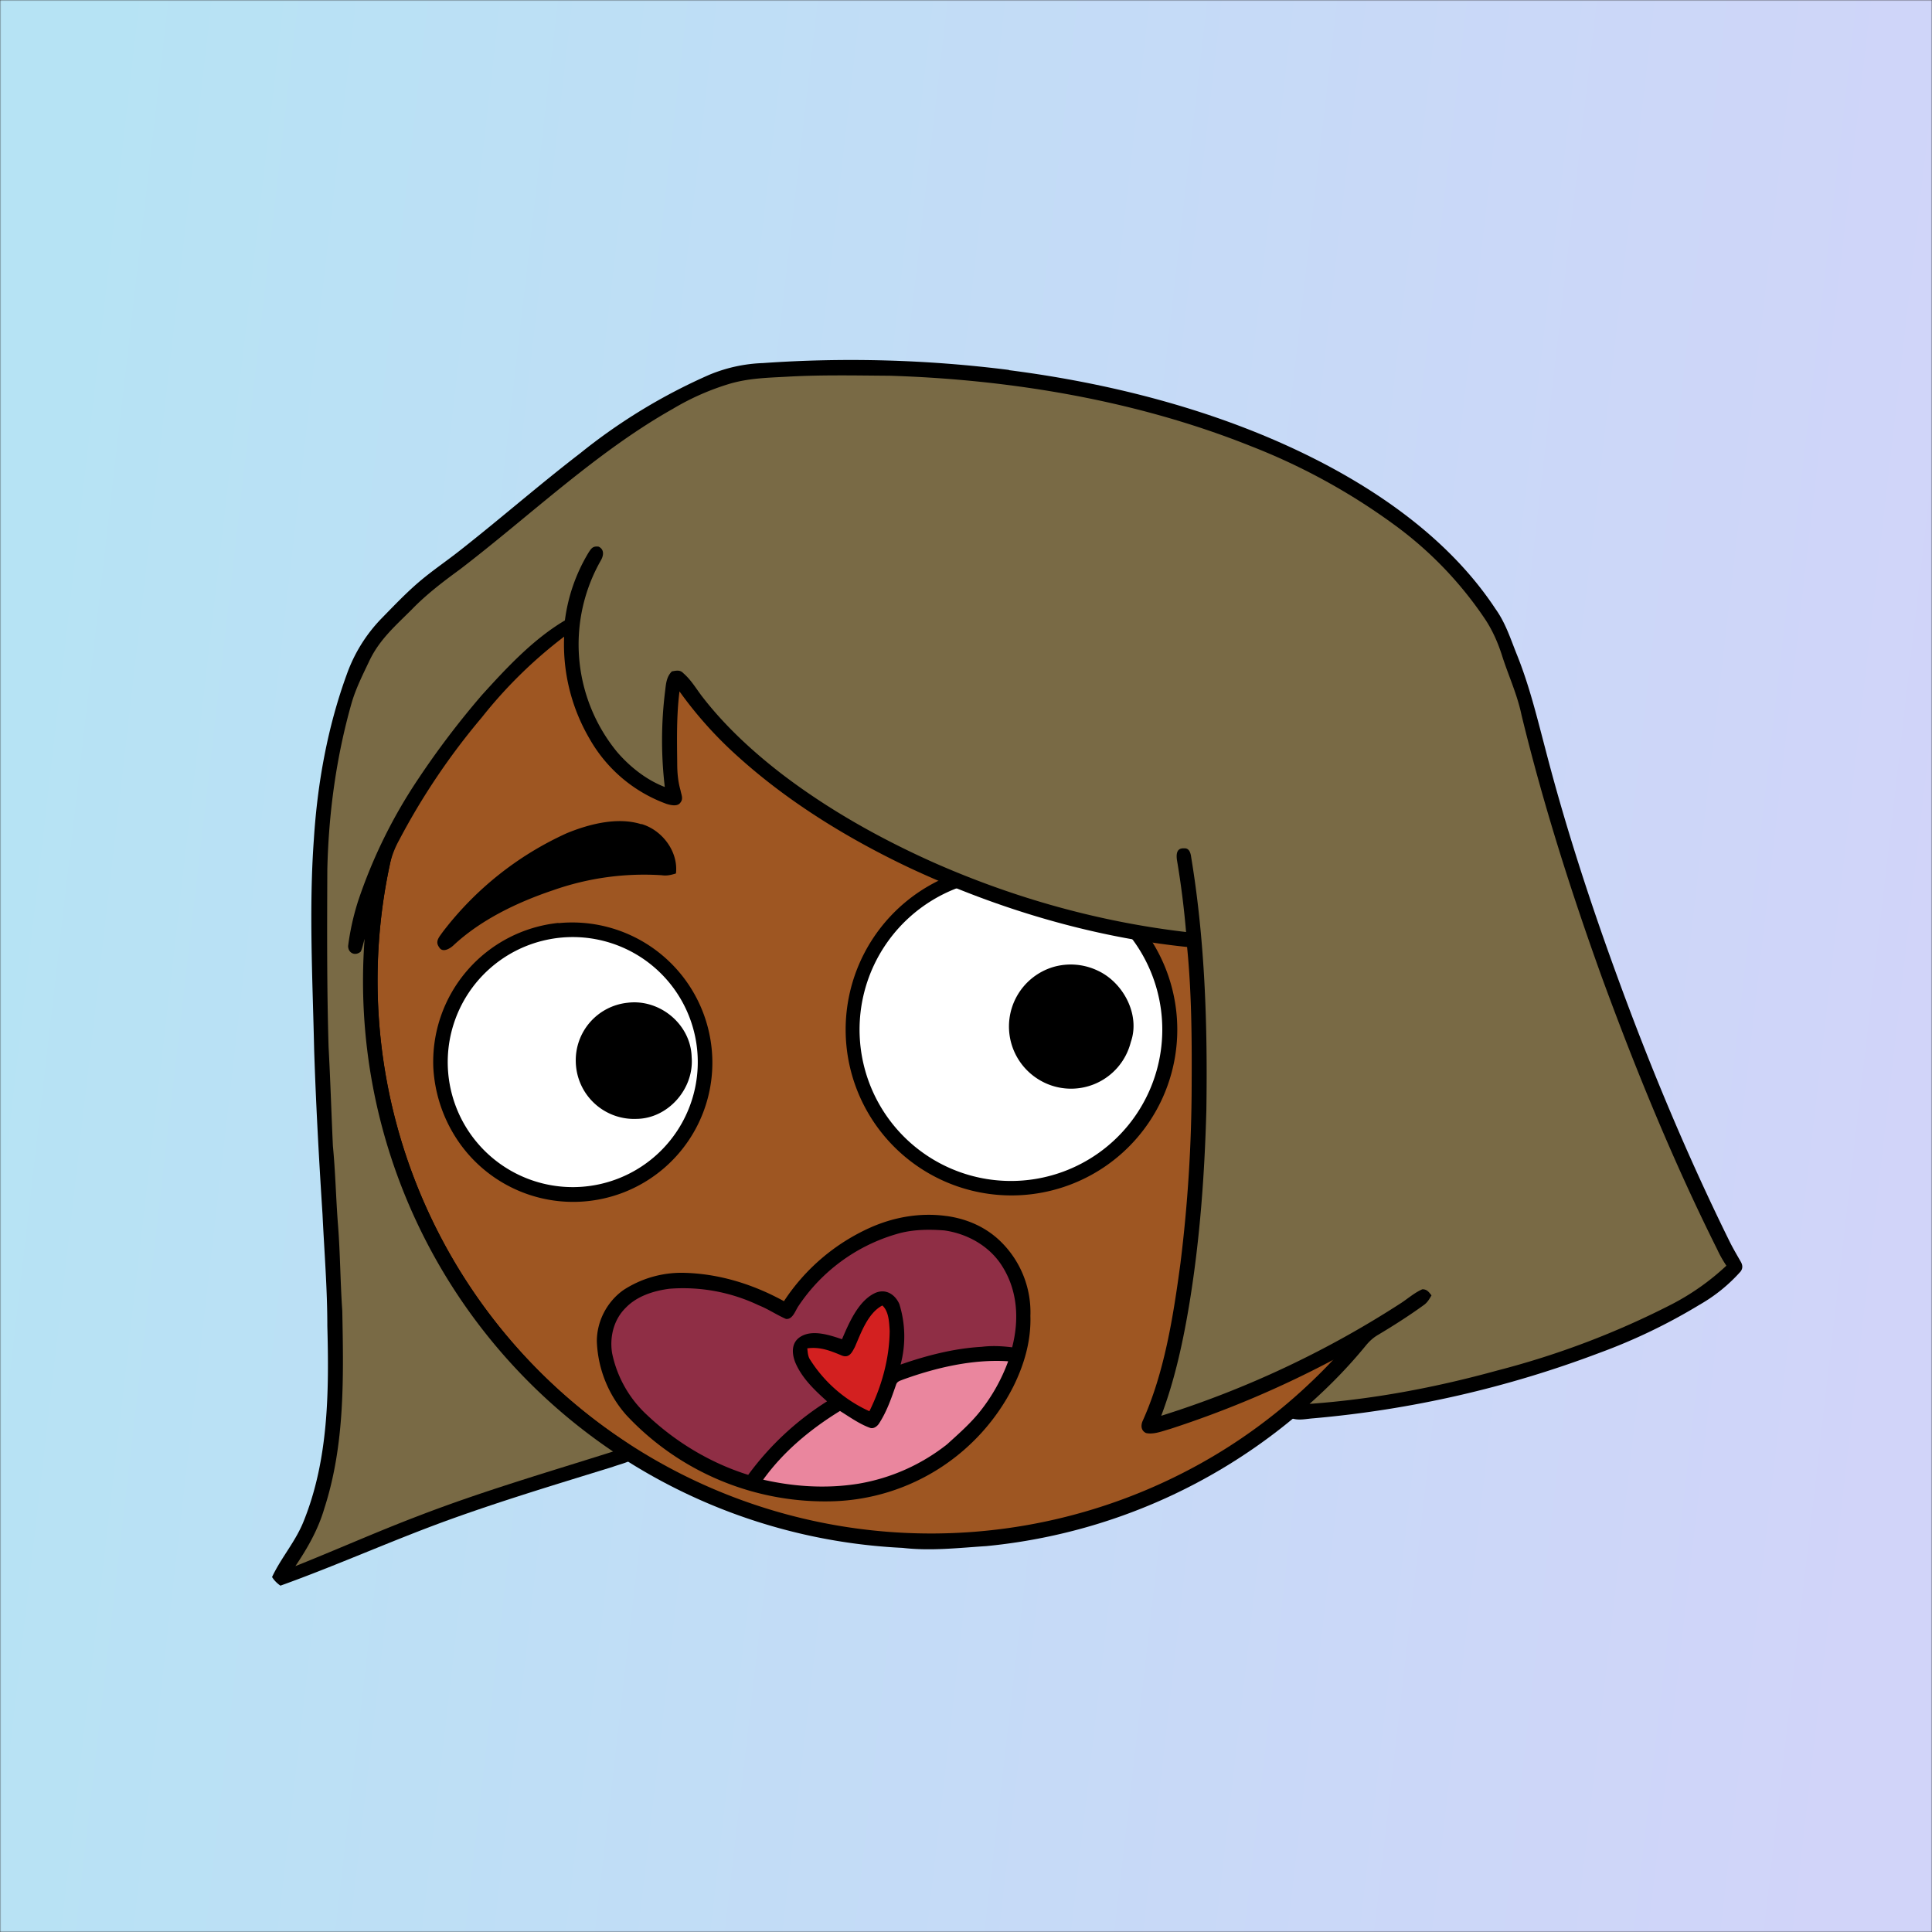
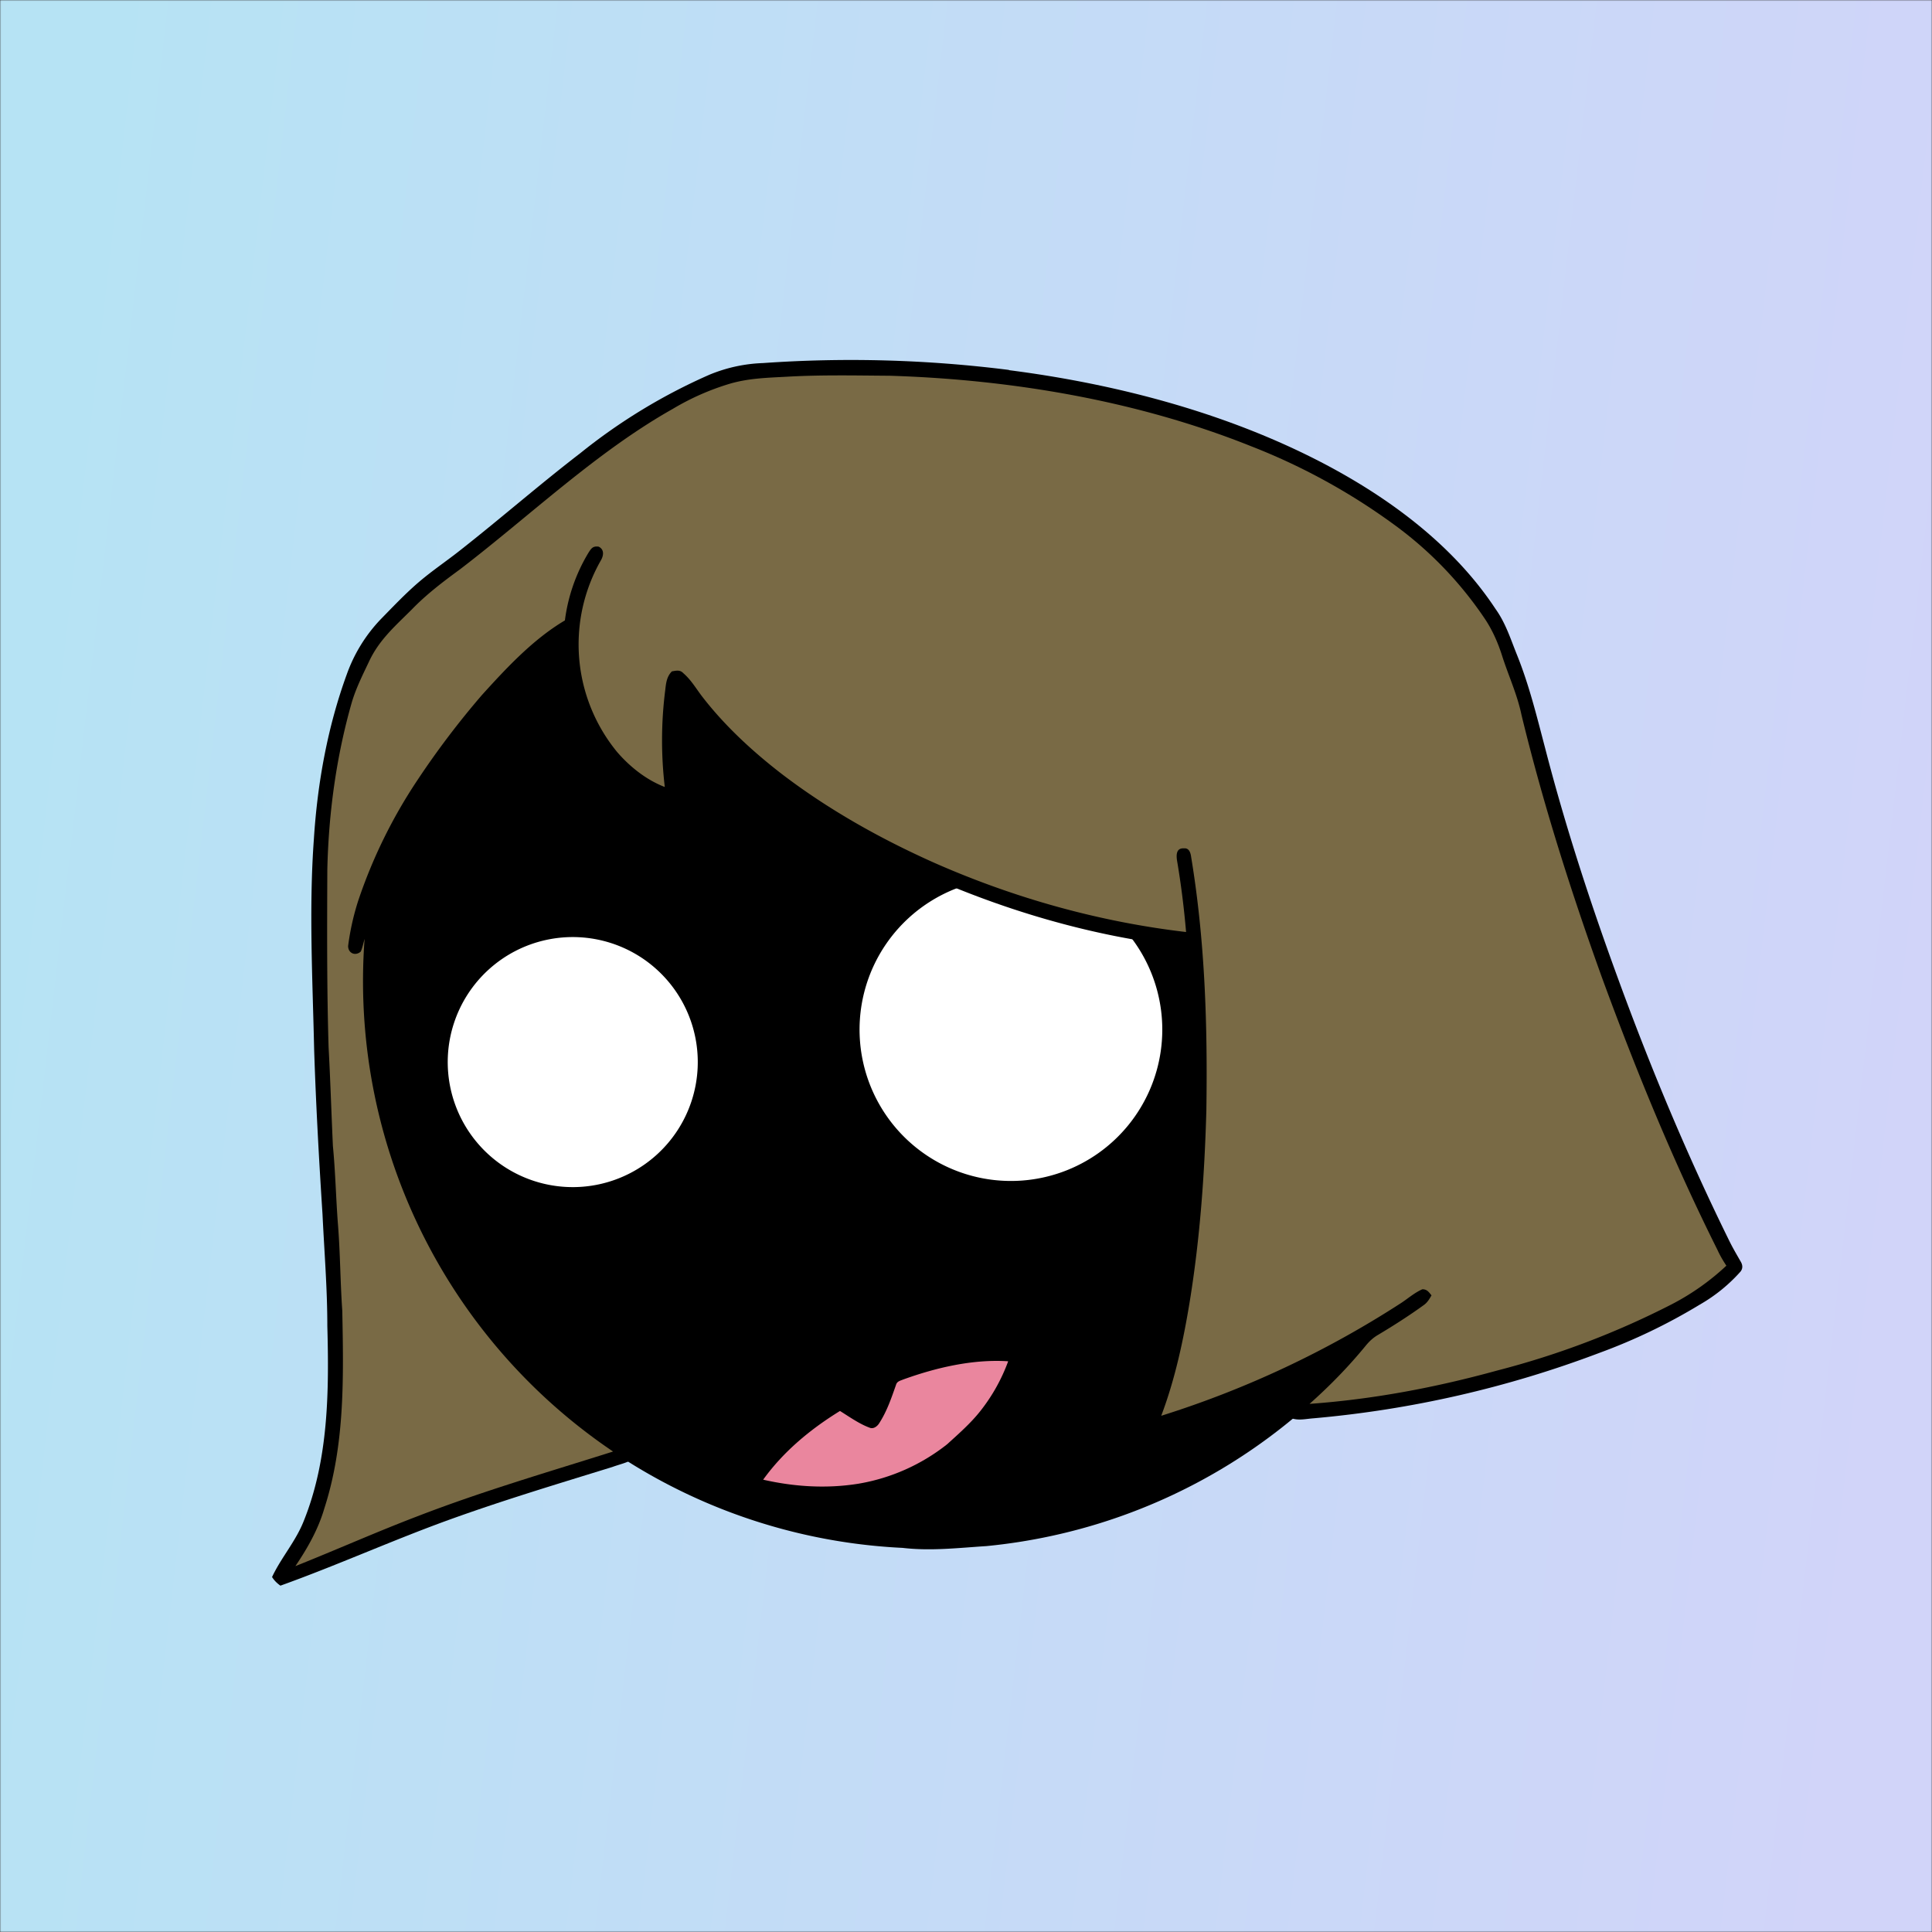
<svg xmlns="http://www.w3.org/2000/svg" viewBox="0 0 762 762" fill="none" shape-rendering="auto">
  <rect x="0" y="0" width="762" height="762" fill="#333333" stroke="none" />
  <mask id="viewboxMask">
    <rect width="762" height="762" rx="0" ry="0" x="0" y="0" fill="#fff" />
  </mask>
  <g mask="url(#viewboxMask)">
    <rect fill="url(#backgroundLinear)" width="762" height="762" x="0" y="0" />
    <defs>
      <linearGradient id="backgroundLinear" gradientTransform="rotate(186 0.5 0.5)">
        <stop stop-color="#d1d4f9" />
        <stop offset="1" stop-color="#b6e3f4" />
      </linearGradient>
    </defs>
    <path d="M396 164.8a224.8 224.8 0 0 1 104.8 42.4c6.2 4.9 12.5 9.4 18 15a225.4 225.4 0 0 1 71.8 149 58.5 58.5 0 0 1 50.9 42.2 71 71 0 0 1-27.6 76.5c-11 7.7-24.5 12-38 11.7-5 0-10-1.6-15-1.8-1.9 2.2-3.3 4.9-4.8 7.3A223.3 223.3 0 0 1 389 609.8c-11 .7-21.9 2-33 .7a223.7 223.7 0 0 1-178.8-342.3A223.4 223.4 0 0 1 352 163.5c14.6-1.4 29.4-.3 44 1.3Z" fill="#000" />
-     <path fill-rule="evenodd" clip-rule="evenodd" d="M498.8 213.2A216 216 0 0 0 363 169c-13-.2-26.2 1.6-39 4a218 218 0 0 0-113.6 365.5 218.5 218.5 0 0 0 260.4 40.2c35-18.8 64.2-47.3 84.4-81.5l-3-1.6c-2.8-1.4-5.7-3-8-5-2.2-2-.3-5.8 2.7-4.7 1.5.7 3 1.6 4.4 2.4a55 55 0 0 0 59.6-3.6 64.5 64.5 0 0 0 25-69.8 53.1 53.1 0 0 0-24-31 52.6 52.6 0 0 0-47-2.8c-1.6.8-3.4 1.5-5 1.3-2.5-.2-2.8-4.2-.6-5.2 8-4 16.5-5.6 25.4-6.4a217 217 0 0 0-72-146.4c-4.4-4-8.7-8.1-13.9-11.3Zm107.6 196.2c2-1.2 1.3-5.1-1.4-5-2 0-4.2.8-6.2 1.6l-1.4.4a95.1 95.1 0 0 0-25.5 12.4c-2.2 2-2.2 4.4.1 6.2a92 92 0 0 0 5.2 2.8 36 36 0 0 1 13 9.2c-.2 1.9-2 3.4-3.4 4.5l-.2.2c-3.9 3-8.8 5-13.6 7-2.5 1-4.9 2-7.1 3.1-1.7.8-2.6 2.2-1.6 3.9 1 2 3.2 1.1 5 .5l.6-.2 5.4-2.3c5.4-2.3 11-4.5 15.4-8 2.7-2.1 5.1-5.1 5.4-8.7-.5-3.4-2.7-5.7-5.3-7.8a83 83 0 0 0-11.6-7.2l-1.1-.6c5.4-3 10.8-5.6 16.6-7.7l5-1.7a52 52 0 0 0 6.7-2.6Z" fill="#9e5622" />
    <g transform="translate(-161 -83)">
      <path d="M550.3 424.4a65.4 65.4 0 1 1 13 130 65.4 65.4 0 0 1-13-130Z" fill="#000" />
      <path d="M549.3 430.3a59.7 59.7 0 1 1 15.1 118.3 59.7 59.7 0 0 1-15.1-118.3Z" fill="#fff" />
      <path d="M381.2 447.1a55.3 55.3 0 0 1 60 45.9A54.9 54.9 0 0 1 341 532a57 57 0 0 1-9.1-28 55.1 55.1 0 0 1 49.4-57Z" fill="#000" />
      <path d="M376.5 453.7a49.3 49.3 0 1 1 20.8 96.4 49.3 49.3 0 0 1-20.8-96.4Z" fill="#fff" />
-       <path d="M576.4 464.4a24.7 24.7 0 0 1 17.7 1.5c10 4.7 16.7 17.4 12.9 28.1a24.3 24.3 0 0 1-36.6 14.6 24.5 24.5 0 0 1 6-44.2ZM408.5 478.5c12.7-1.6 25 8.5 25.3 21.5 1 12.4-9.3 24.2-21.8 24.3a23 23 0 0 1-23.9-22.3 22.8 22.8 0 0 1 20.4-23.5Z" fill="#000" />
    </g>
    <g transform="translate(-161 -83)">
-       <path d="M531 353.9c17 2 34 7.4 48.6 16.5a57 57 0 0 1 18.3 16.9c.9 1.2 1.2 3.5-.2 4.3-1.2 1.2-2.9.5-4.2 0a143 143 0 0 0-54-15c-13.4-.9-28.2-1-41 3.8-3 1-5.6 3-8.5 3.8-1.4.3-2.5-1-3-2.2a18 18 0 0 1 .3-14.8 23 23 0 0 1 13.3-10.7A72.5 72.5 0 0 1 531 354ZM414 408c8.2 2.4 14.6 10.9 13.6 19.5-1.9.6-3.6 1-5.6.7a108 108 0 0 0-42.8 5.9c-14 4.7-28.5 11.6-39.4 21.8-1.4 1.3-4.3 3-5.6.7-1.7-2.3 0-4 1.4-6a128 128 0 0 1 49-39c8.8-3.6 20-6.5 29.4-3.5Z" fill="#000" />
-     </g>
+       </g>
    <g transform="translate(-161 -83)">
      <path d="M534.3 562.6c8 1.1 15.4 4.3 21.2 9.9a39 39 0 0 1 11.9 29.5c.3 9.8-2.4 19.1-6.7 27.8a82.5 82.5 0 0 1-70.7 45.3 107.2 107.2 0 0 1-82-34 46.4 46.4 0 0 1-11.6-29.1c0-7.9 4-15.6 10.5-20.2A42 42 0 0 1 430 585c14.2.2 27.8 4.4 40.2 11.2a79.6 79.6 0 0 1 34-29c9.4-4.2 19.8-6 30-4.6Z" fill="#000" />
-       <path d="M533.5 568.3c9.2 1.3 18 6.3 22.9 14.3 6 9.6 6.6 21 3.8 31.8-4-.5-8-.7-12-.2-10.8.6-21.7 3.4-32 7a42.9 42.9 0 0 0-.5-23.9c-1.7-3.8-5.4-6.2-9.6-4.3-6.6 3.1-10.3 11.9-13 18.2-4.8-1.6-11.3-3.8-16-1.2-4 2.2-3.9 6.5-2.5 10.2 2.6 6.3 7.7 11.1 12.6 15.5a114 114 0 0 0-31.1 29c-15-4.7-28.7-13-40-23.7a45.7 45.7 0 0 1-13.7-24.4c-1-6.4.7-13.2 5.4-17.8 4.4-4.6 11-6.7 17.2-7.5a69.3 69.3 0 0 1 35.2 6.5c3.8 1.5 7.1 3.8 10.8 5.4 2.7.3 3.7-3.4 5-5.2a70 70 0 0 1 38.7-28.3c6-1.8 12.6-1.9 18.8-1.4Z" fill="#8F2E45" />
-       <path d="M509 597.9c2.6 2.3 2.7 6.8 2.9 10-.1 11-3.2 22-8 31.7a54 54 0 0 1-23.3-20.2c-1-1.4-1-3-1.2-4.6 5.2-.7 9.2 1 13.8 2.9 2.8 1 3.9-1.4 5-3.5 2.4-5.5 5.1-13.3 10.8-16.3Z" fill="#D32020" />
      <path d="M558.6 620a70.8 70.8 0 0 1-11 19.6c-3.8 4.8-8.5 8.9-13 13a77 77 0 0 1-35.1 15.6c-12.5 2-25.2 1.2-37.5-1.6 8-11.1 18.6-19.9 30.3-27.1 3.7 2.3 7.6 5.1 11.7 6.6 1.4.6 2.8-.4 3.6-1.5 3.2-4.9 4.9-10 6.8-15.4.4-1.4 1.6-1.6 2.8-2.1 13-4.7 27.5-8.1 41.4-7.2Z" fill="#EA869E" />
    </g>
    <g transform="translate(-161 -83)" />
    <g transform="translate(-161 -83)" />
    <g transform="translate(-161 -83)">
      <path d="M559 229c42.7 5.5 86.5 17 124.8 37.2 25.9 13.7 50.7 32.2 67 56.9 4.1 5.7 6 12 8.6 18.4 4.8 12 7.7 24 11 36.5 8 31 18 61.6 29 91.6 12.8 35 27.1 69.2 43.5 102.5 1.4 2.9 3 5.6 4.6 8.4.8 1.3 1 2.7 0 4a64 64 0 0 1-16 13 226 226 0 0 1-39.7 19.1A423.3 423.3 0 0 1 679 642.4c-3.9.3-7 1.3-10.6-1 .4-2.5.4-4.6 2.5-6.4 5.5-5 11-10.2 16.2-15.8a402.6 402.6 0 0 1-64.6 27.4c-2.9.8-6.5 2.3-9.5 1.6-1.9-.9-2.1-2.8-1.4-4.6 8.7-19.2 12.2-41.7 15-62.5a579 579 0 0 0 4.4-70c.1-18.2 0-36.5-1.8-54.6-37.5-3.9-74.6-15-108.8-30.9-24.2-11.4-48-25.9-68-43.9a157.3 157.3 0 0 1-23.4-26c-1.2 9.4-1 18.9-.9 28.4 0 3.6.3 7.1 1.3 10.6.3 1.7 1.2 3.3 0 4.8-1.1 1.7-3.7 1.1-5.4.6a57.4 57.4 0 0 1-30.4-25.6 73.7 73.7 0 0 1-10.1-40.4A181.7 181.7 0 0 0 351 366a269 269 0 0 0-32.6 48.4 36.7 36.7 0 0 0-3.4 8.5 218.3 218.3 0 0 0 92.4 228.6c1.2.8 2.4 1.6 3.5 2.6.7 1.7 1 3-.4 4.5-2.4 1.4-5.3 2-8 3-22 6.8-44 13.4-65.7 21.3-21.9 8-43.2 17.6-65.2 25.5-1.4-1-2.4-2-3.3-3.4 3.6-7.7 9.3-14 12.5-22.1 9.8-24.3 10-51.2 9.3-77 0-14.7-1.2-29.3-1.9-44-1.4-21.7-2.6-43.3-3.3-65-.6-27.3-2.1-55.7-.1-83 1.4-22 5.4-44.2 13-65a61 61 0 0 1 13.4-21.7c4.9-5 9.8-10.2 15.2-14.8 5.3-4.5 11-8.3 16.4-12.6 15.9-12.5 31-25.7 47-38a225.5 225.5 0 0 1 51-31 60.4 60.4 0 0 1 21.1-4.6 496 496 0 0 1 97 2.7Z" fill="#000" />
      <path d="M512 231.2c48 1.5 97.4 9.8 142.2 27.7a248 248 0 0 1 57.3 31.5 148 148 0 0 1 35.3 36.9c2.9 4.4 5 9.2 6.6 14.2 2.5 7.9 6 15.3 7.7 23.5 8.5 35 19.4 69.3 31.6 103.2 13.4 36.6 28.2 72.8 45.6 107.6 1 2.2 2.2 4.3 3.6 6.4a96.3 96.3 0 0 1-21.5 15.2 332 332 0 0 1-68.7 26.1c-24.3 6.7-49 11.4-74.2 13.2 8-7.1 15.4-14.7 22.2-23 1.4-1.7 2.9-3.1 4.8-4.2 6.2-3.7 12.3-7.6 18.1-11.8 1.4-1 2.2-2.4 3-3.8-1-1.2-1.7-2.4-3.6-2.4-3 1.3-5.5 3.5-8.2 5.3a387.7 387.7 0 0 1-94.8 44.6c5.5-14.5 8.8-30.1 11.3-45.4 4-24.8 5.8-49.8 6.5-75 .5-33.6-.5-66.7-6-100-.2-1.6-.8-3.6-2.8-3.4-3-.2-3.1 2.4-2.8 4.6 1.6 9.4 2.8 19 3.6 28.4-34.3-4-67.8-13.4-99.3-27.3-21.3-9.5-42-21.1-60.5-35.3-11.5-8.9-22.5-19.1-31.3-30.6-2.4-3.2-4.2-6.3-7.2-8.9-1.3-1.4-2.8-1-4.5-.7-2 2-2.3 4.5-2.6 7.2a157 157 0 0 0-.2 38.4c-7.3-2.8-13.8-8-18.8-13.8A66.9 66.9 0 0 1 398 304c1.1-1.9 1.4-4.3-.9-5.4-2.3-.3-2.9.7-4 2.4a68.5 68.5 0 0 0-9.3 26.7c-12.5 7.4-23 18.7-32.7 29.4a337.3 337.3 0 0 0-25.4 33.5 200.6 200.6 0 0 0-23.4 47.6 99.9 99.9 0 0 0-4 17.9c0 2.9 2.9 4.1 5 2.2.7-1.6 1-3.3 1.5-5a223.8 223.8 0 0 0 98 202.2c-25.3 8-51.7 15.7-76.8 25.4-16.3 6.2-32.2 13.3-48.5 19.8 4.8-7.1 9-14.5 11.4-22.7 8.2-25.3 7.6-51.8 7.1-78-.8-11.4-.8-22.7-1.7-34-.8-10.3-1-20.7-2-31-.6-13-1-26-1.7-39-.7-23.3-.6-46.7-.5-70 .5-22.2 3.5-44.4 9.6-65.8 1.7-5.8 4.4-11.1 7-16.6 4-8.4 10.3-13.8 16.7-20.2 5.8-6 12.4-11 19.1-15.9 27.3-20.9 53.8-46.3 83.8-63.2a99.5 99.5 0 0 1 22.7-10c7.3-2.1 14.4-2.3 22-2.7 13.6-.8 27.4-.5 41-.4Z" fill="#796a45" />
    </g>
    <g transform="translate(-161 -83)" />
  </g>
</svg>